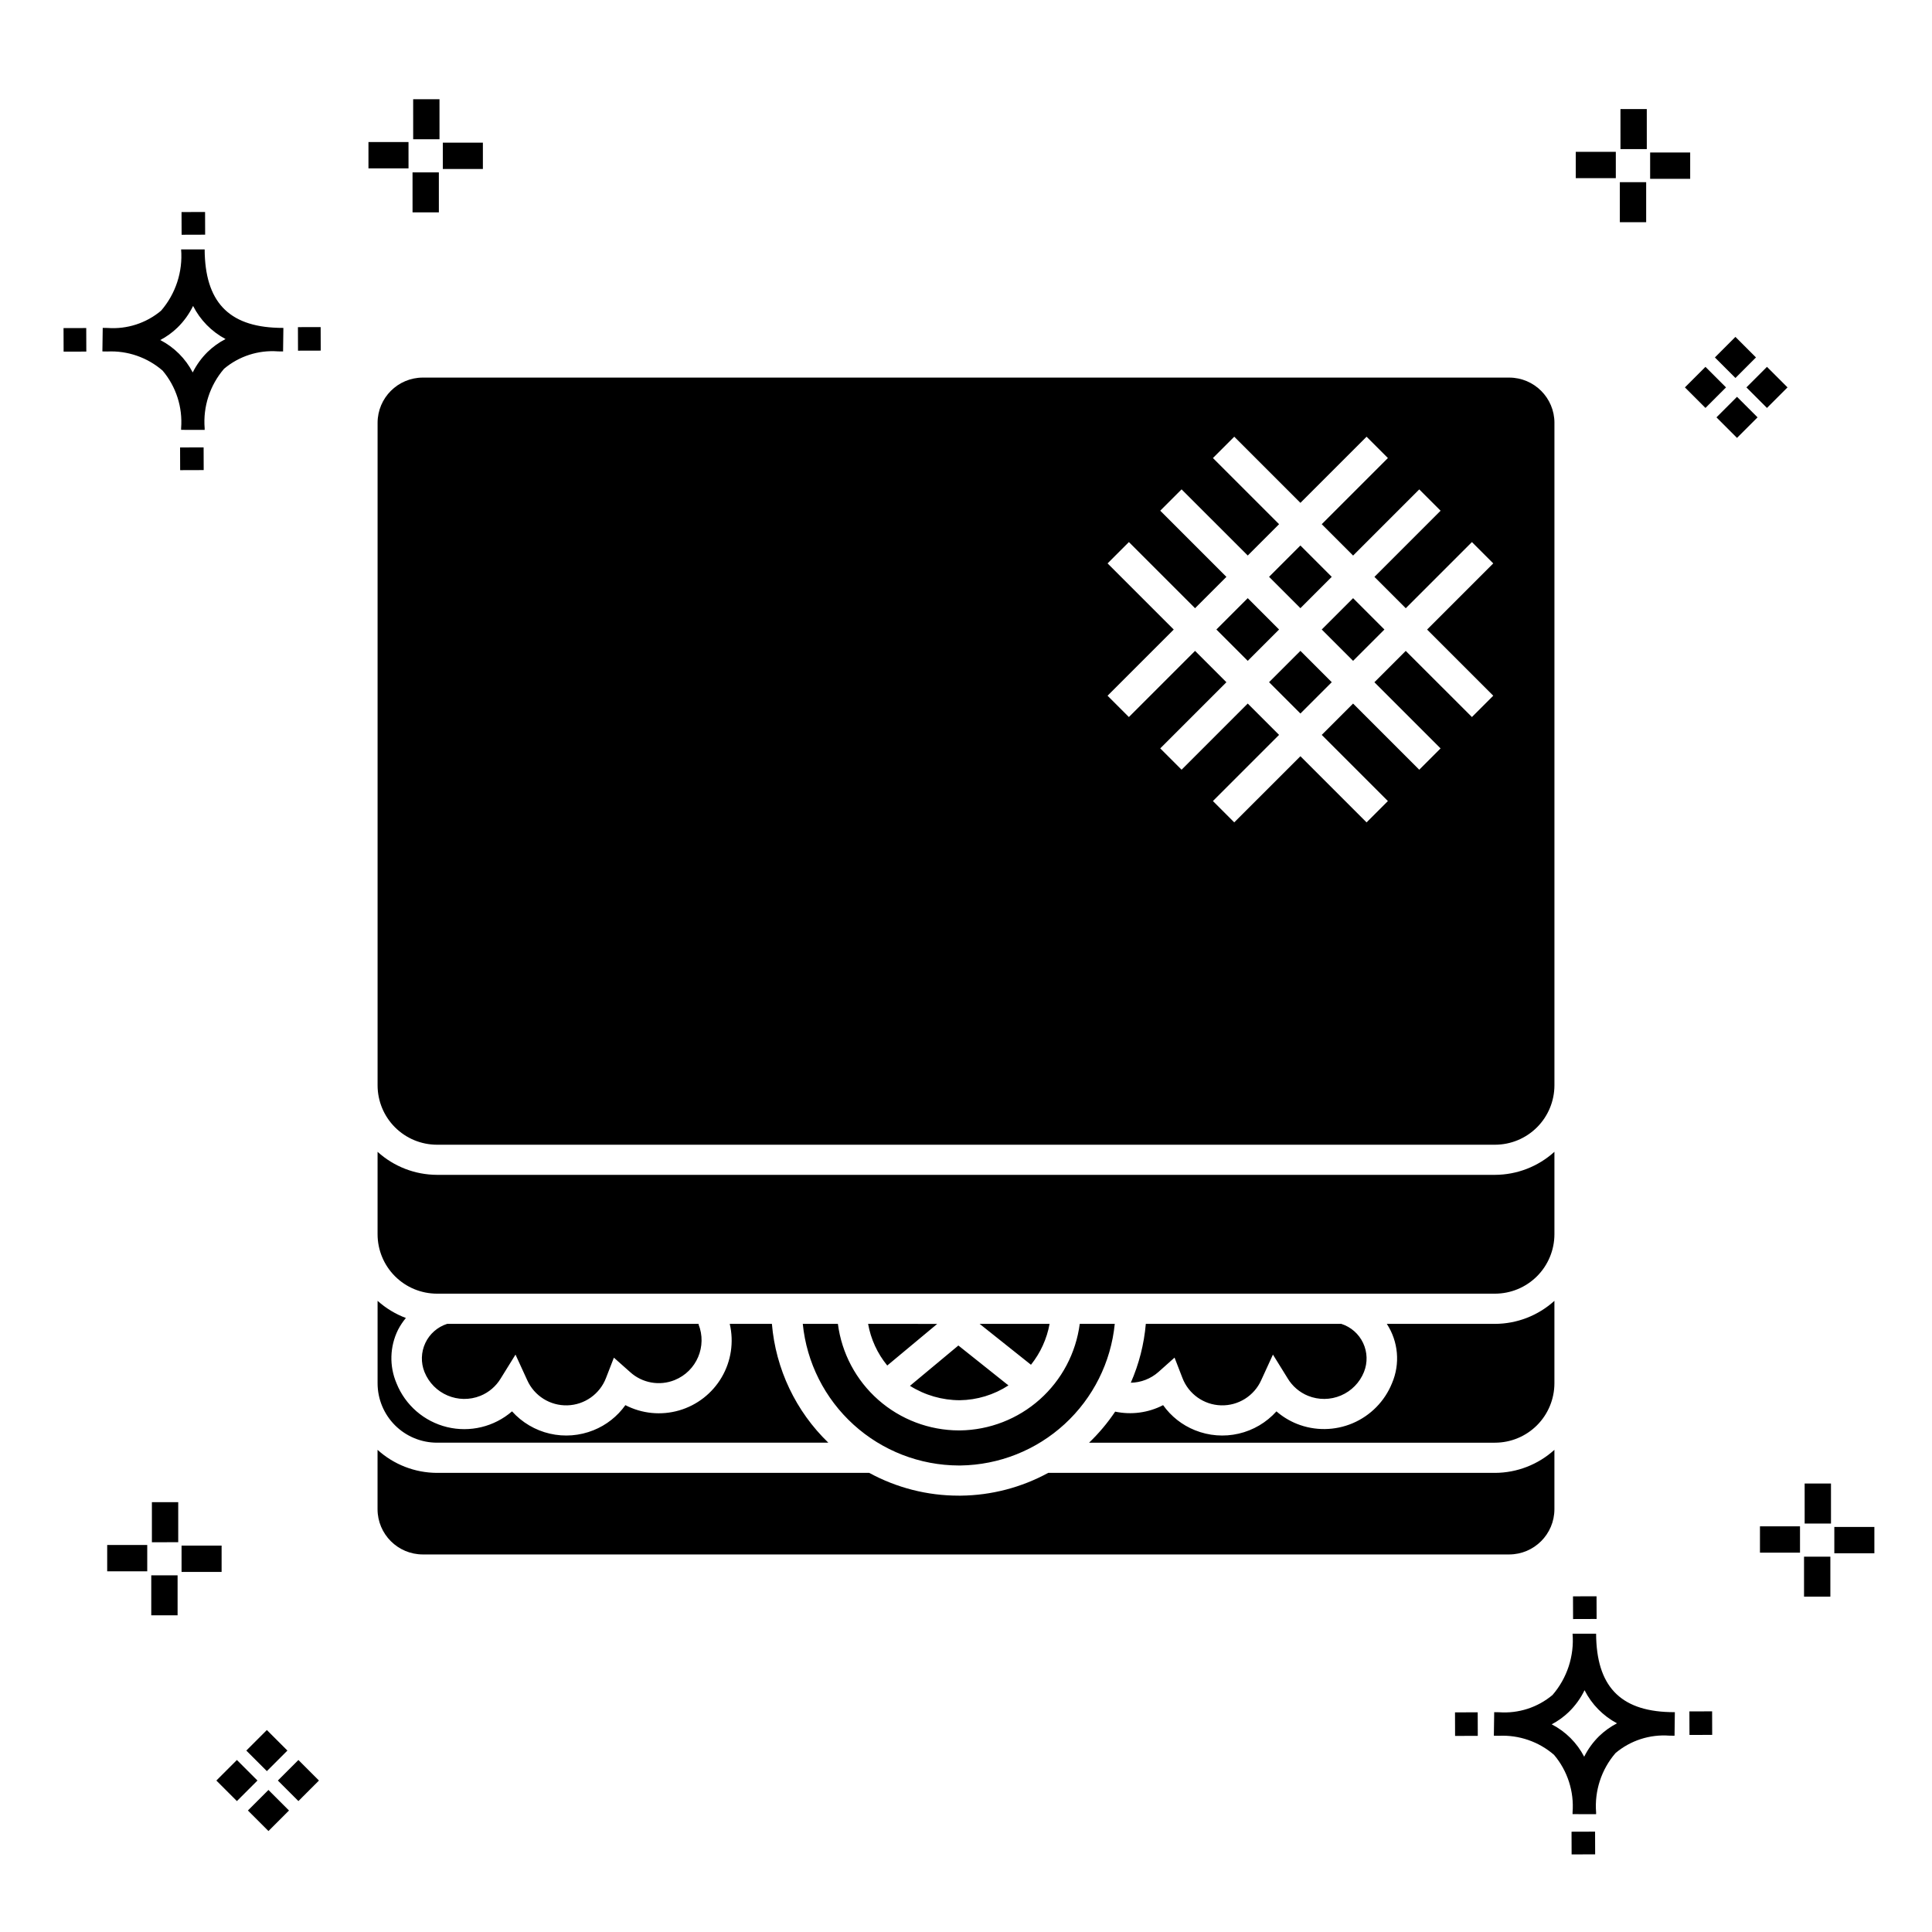
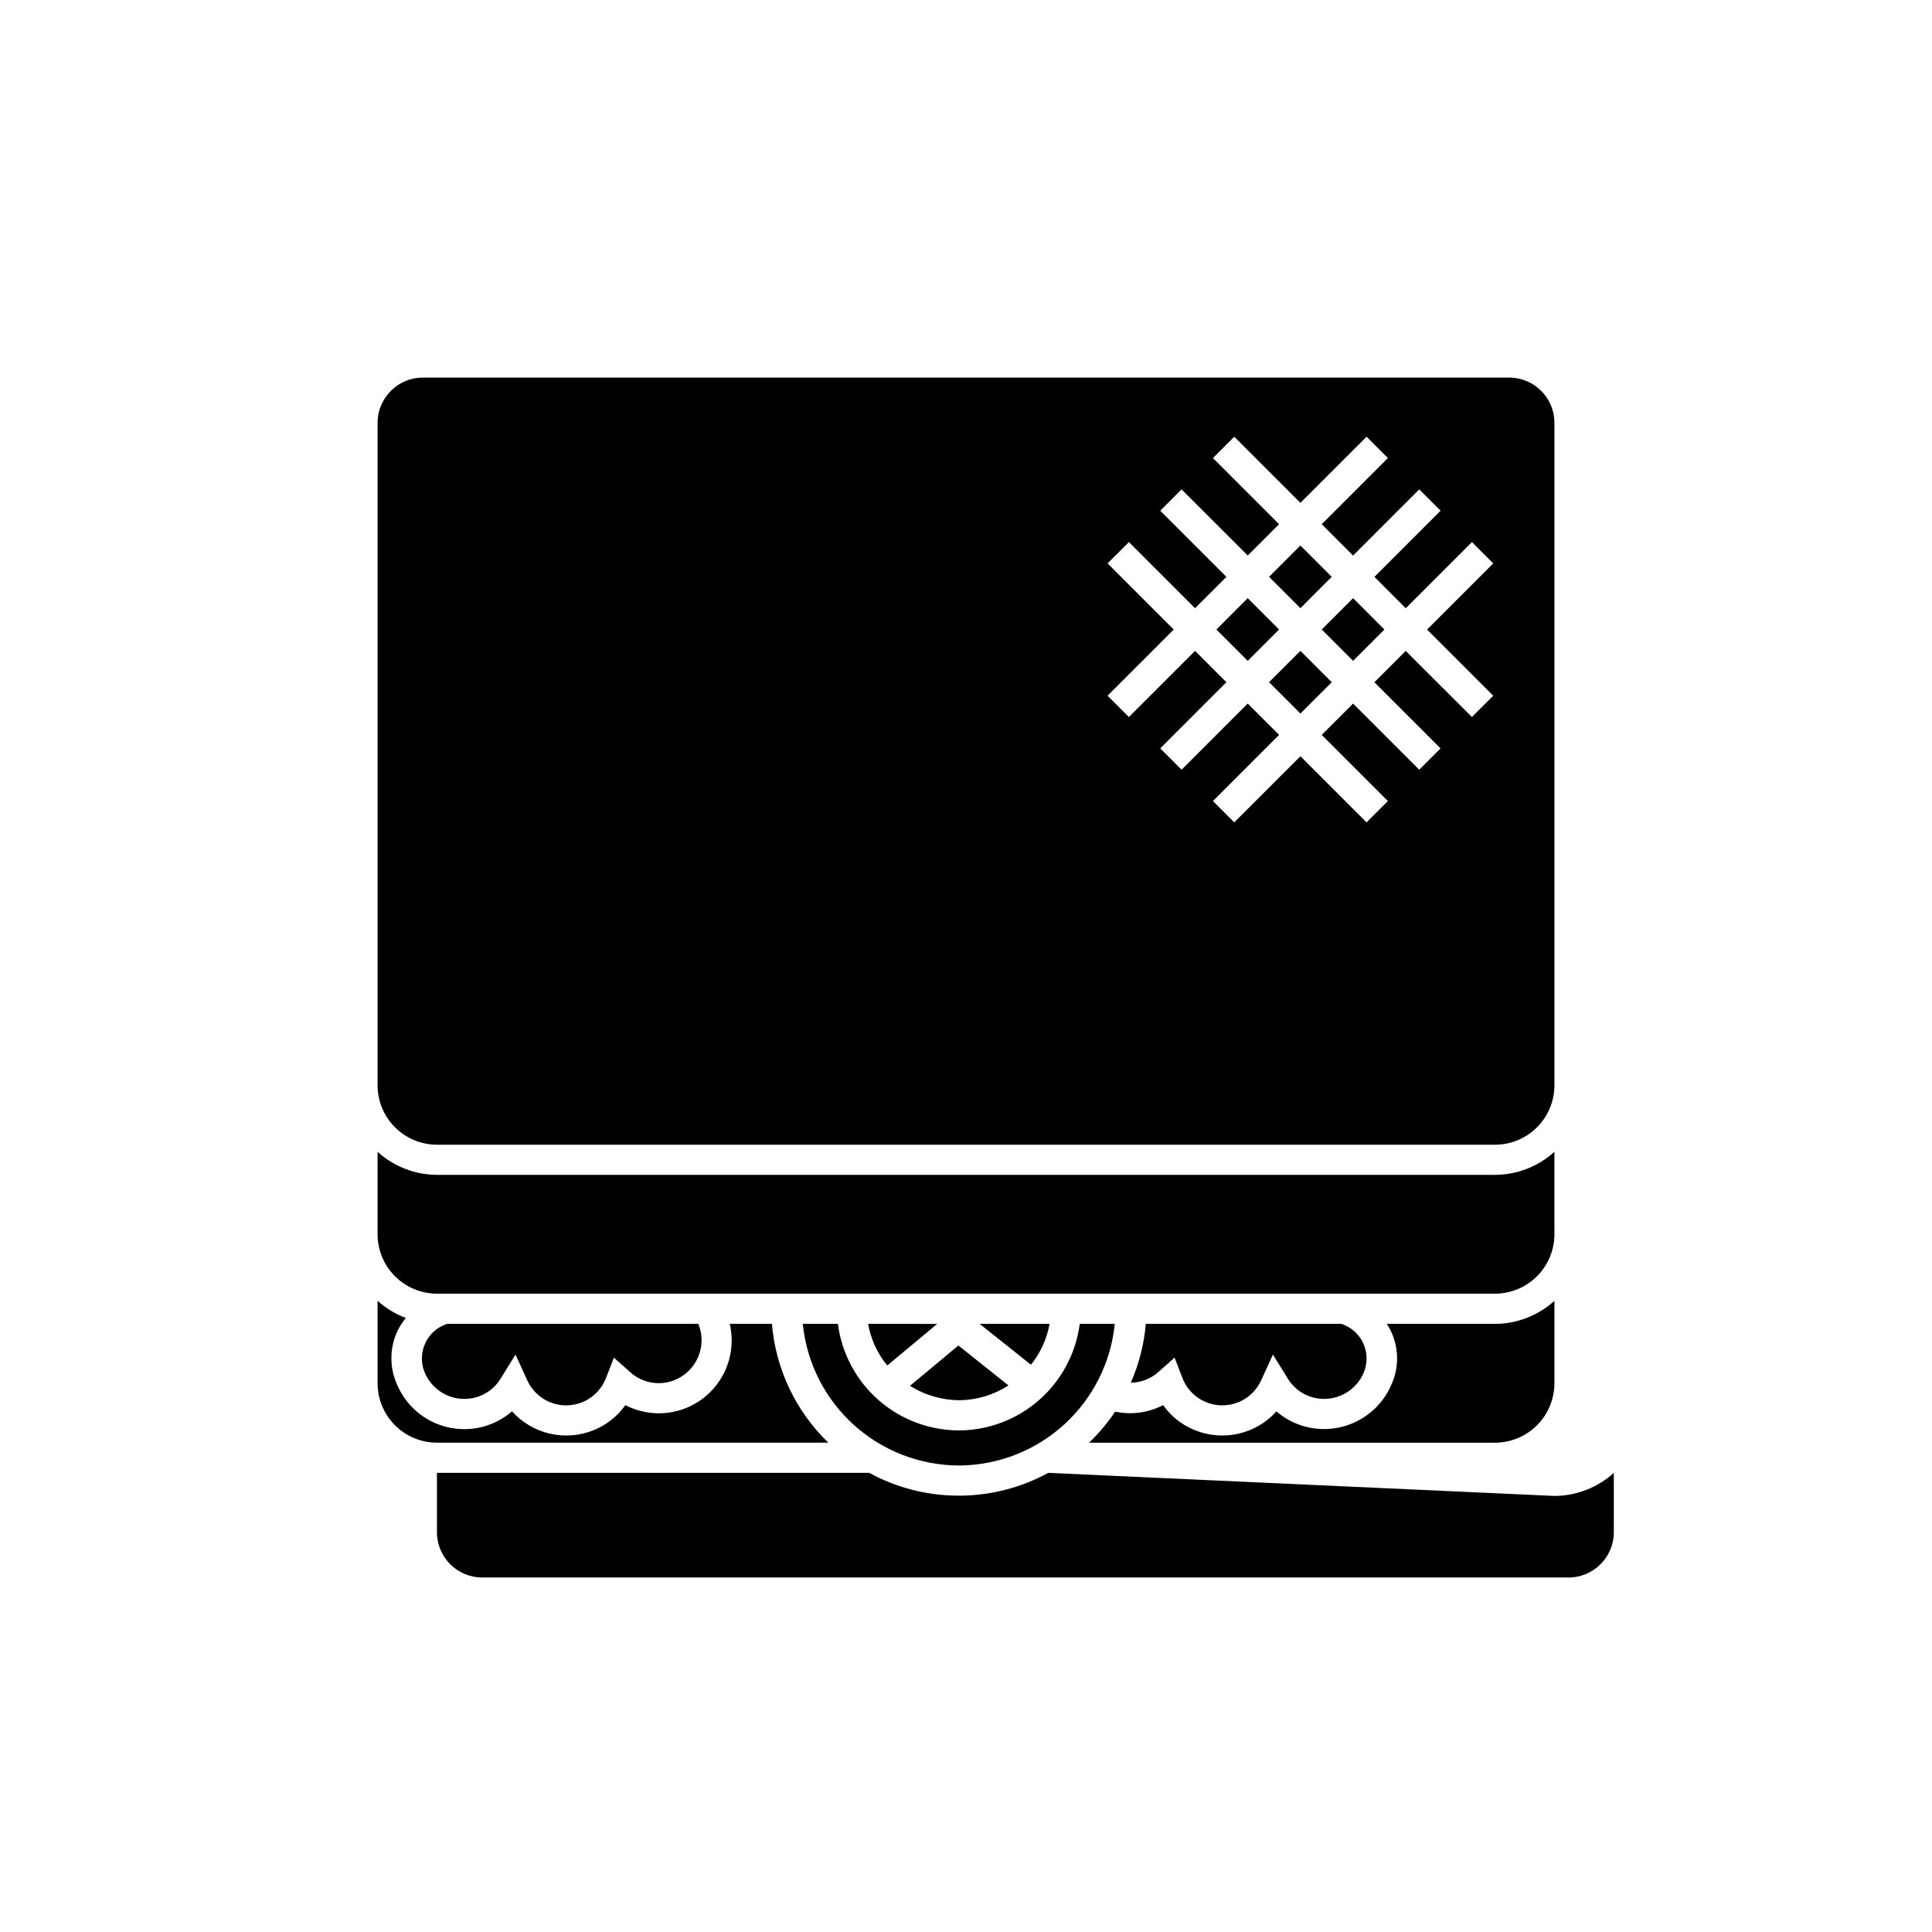
<svg xmlns="http://www.w3.org/2000/svg" fill="#000000" width="800px" height="800px" version="1.1" viewBox="144 144 512 512">
  <g>
-     <path d="m197.96 262.56 0.02 6.016-6.238 0.02-0.02-6.016zm19.738-31.68c0.434 0.023 0.93 0.008 1.402 0.02l-0.082 6.238c-0.449 0.008-0.93-0.004-1.387-0.02v-0.004c-5.172-0.379-10.285 1.277-14.254 4.617-3.746 4.352-5.598 10.023-5.141 15.75v0.449l-6.238-0.016v-0.445c0.434-5.535-1.328-11.02-4.914-15.262-4.047-3.504-9.285-5.316-14.633-5.055h-0.004c-0.434 0-0.867-0.008-1.312-0.02l0.09-6.238c0.441 0 0.879 0.008 1.309 0.02h-0.004c5.129 0.375 10.203-1.266 14.148-4.566 3.879-4.484 5.797-10.34 5.32-16.254l6.238 0.008c0.074 13.766 6.266 20.395 19.461 20.777zm-13.922 2.969h-0.004c-3.703-1.969-6.707-5.031-8.602-8.773-1.043 2.148-2.453 4.098-4.164 5.762-1.352 1.301-2.879 2.406-4.539 3.277 3.691 1.902 6.699 4.902 8.609 8.586 1.004-2.019 2.336-3.856 3.945-5.438 1.41-1.363 3.008-2.516 4.75-3.414zm-42.938-2.898 0.02 6.238 6.016-0.016-0.02-6.238zm68.137-0.273-6.019 0.016 0.02 6.238 6.019-0.016zm-30.609-24.484-0.02-6.016-6.238 0.02 0.02 6.016zm405.96 42.965 5.445 5.445-5.445 5.445-5.445-5.445zm7.941-7.941 5.445 5.445-5.445 5.445-5.445-5.445zm-16.301 0 5.445 5.445-5.445 5.445-5.445-5.445zm7.941-7.941 5.445 5.445-5.441 5.449-5.445-5.445zm-11.992-41.891h-10.613v-6.977h10.613zm-19.707-0.168h-10.613v-6.977h10.613zm8.043 11.668h-6.977v-10.602h6.977zm0.168-19.375h-6.977l-0.004-10.613h6.977zm-308.45 5.273h-10.617v-6.977h10.617zm-19.707-0.168h-10.617v-6.977h10.613zm8.043 11.664h-6.977l-0.004-10.598h6.977zm0.168-19.375h-6.977l-0.004-10.613h6.977zm300 448.52 0.02 6.016 6.238-0.02-0.02-6.016zm25.977-31.699c0.438 0.023 0.93 0.008 1.402 0.02l-0.082 6.238c-0.449 0.008-0.93-0.004-1.387-0.02-5.172-0.379-10.289 1.277-14.254 4.617-3.75 4.352-5.602 10.023-5.144 15.75v0.449l-6.238-0.016v-0.445c0.438-5.539-1.328-11.023-4.91-15.266-4.047-3.504-9.289-5.312-14.633-5.051h-0.004c-0.434 0-0.867-0.008-1.312-0.02l0.09-6.238c0.441 0 0.879 0.008 1.309 0.02h-0.004c5.129 0.371 10.203-1.266 14.145-4.566 3.879-4.484 5.797-10.34 5.32-16.254l6.238 0.008c0.074 13.762 6.266 20.395 19.461 20.773zm-13.922 2.969-0.004 0.004c-3.703-1.969-6.707-5.031-8.602-8.773-1.043 2.148-2.453 4.098-4.168 5.762-1.352 1.301-2.879 2.406-4.539 3.277 3.691 1.902 6.699 4.898 8.609 8.586 1.004-2.019 2.34-3.859 3.945-5.438 1.41-1.363 3.012-2.516 4.754-3.414zm-42.938-2.898 0.02 6.238 6.016-0.016-0.02-6.238zm68.137-0.273-6.019 0.016 0.02 6.238 6.019-0.016zm-30.609-24.48-0.02-6.016-6.238 0.02 0.02 6.016zm73.609-17.414-10.613 0.004v-6.977h10.613zm-19.707-0.164h-10.613v-6.977h10.613zm8.043 11.664h-6.977v-10.598h6.977zm0.168-19.375h-6.977l-0.004-10.613h6.977zm-414.09 70.602 5.445 5.445-5.445 5.445-5.445-5.445zm7.941-7.941 5.445 5.445-5.445 5.445-5.445-5.445zm-16.301 0 5.445 5.445-5.445 5.445-5.445-5.445zm7.941-7.941 5.445 5.445-5.445 5.445-5.445-5.445zm-11.996-41.895h-10.613v-6.973h10.613zm-19.707-0.164h-10.613v-6.977h10.613zm8.043 11.664h-6.977v-10.598h6.977zm0.168-19.375-6.977 0.004v-10.617h6.977z" />
-     <path d="m366.05 494.84c1.012 7.789 4.816 14.945 10.707 20.137 5.894 5.195 13.469 8.07 21.324 8.098h0.359c7.793-0.109 15.289-3.023 21.113-8.207 5.82-5.188 9.582-12.293 10.59-20.027h9.285-0.004c-1.016 10.184-5.746 19.637-13.289 26.559-7.539 6.922-17.359 10.824-27.594 10.969h-0.461c-10.312-0.035-20.246-3.891-27.879-10.82-7.637-6.93-12.43-16.445-13.457-26.707zm145.47 0c3.062 4.691 3.578 10.602 1.367 15.746-1.93 4.762-5.668 8.562-10.395 10.578-4.731 2.012-10.062 2.07-14.832 0.16-1.965-0.793-3.789-1.906-5.387-3.297-2.652 2.949-6.144 5.012-10.008 5.906-3.863 0.895-7.906 0.578-11.582-0.906-3.398-1.359-6.328-3.668-8.449-6.648-3.91 2.023-8.398 2.629-12.703 1.719-2.004 2.984-4.32 5.742-6.91 8.23h107.57c4.176-0.004 8.176-1.664 11.129-4.613 2.949-2.953 4.609-6.953 4.617-11.129v-21.852c-4.316 3.914-9.922 6.09-15.746 6.106zm-89.738 39.484v0.004c-7.109 3.879-15.059 5.949-23.156 6.035h-0.547c-8.289 0.008-16.445-2.066-23.723-6.035h-114.56c-5.82-0.02-11.43-2.195-15.742-6.109v15.73c0.008 6.621 5.371 11.988 11.996 11.996h287.89c6.621-0.008 11.988-5.375 11.996-11.996v-15.73c-4.316 3.914-9.922 6.09-15.746 6.109zm-42.652-28.449 13.246-11.031-18.32-0.004c0.719 4.055 2.465 7.852 5.074 11.035zm6.019 5.383c3.957 2.488 8.531 3.809 13.203 3.816 4.582-0.062 9.055-1.426 12.898-3.926l-13.27-10.574zm-122.66-16.418c-2.543 0.816-4.637 2.652-5.773 5.07-1.137 2.422-1.219 5.203-0.223 7.684 2.356 5.832 8.984 8.656 14.82 6.312 2.238-0.91 4.121-2.519 5.371-4.586l3.93-6.34 3.109 6.785c1.875 4.168 6.074 6.797 10.645 6.664 4.566-0.133 8.609-3.004 10.238-7.273l2.082-5.363 4.301 3.82-0.004-0.004c3.203 2.918 7.797 3.742 11.816 2.117 5.824-2.356 8.645-8.984 6.297-14.816l0.172-0.07zm194.86 14.316c1.629 4.269 5.668 7.141 10.238 7.273 4.57 0.133 8.77-2.496 10.645-6.664l3.109-6.785 3.93 6.34h-0.004c1.254 2.066 3.141 3.676 5.379 4.586 2.801 1.129 5.938 1.098 8.715-0.086 2.781-1.184 4.977-3.422 6.102-6.227 0.996-2.481 0.918-5.262-0.223-7.684-1.137-2.418-3.231-4.254-5.777-5.07h-51.812c-0.461 5.383-1.809 10.652-3.977 15.598 2.688-0.047 5.269-1.047 7.293-2.82l4.301-3.836zm-35.199-14.316h-18.535l13.598 10.832v0.004c2.519-3.144 4.215-6.871 4.938-10.836zm133.79-238.78v175.56c-0.008 4.172-1.668 8.176-4.617 11.125-2.953 2.953-6.953 4.613-11.129 4.617h-280.39c-4.172-0.004-8.176-1.664-11.129-4.617-2.949-2.949-4.609-6.953-4.613-11.125v-175.56c0.008-6.625 5.371-11.988 11.996-11.996h287.89c6.621 0.008 11.988 5.371 11.996 11.996zm-33.746 54.777 17.531-17.531-5.652-5.652-17.531 17.531-8.305-8.305 17.535-17.535-5.652-5.652-17.535 17.535-8.312-8.312 17.535-17.531-5.652-5.652-17.535 17.527-17.531-17.531-5.652 5.652 17.531 17.531-8.305 8.305-17.535-17.531-5.652 5.652 17.531 17.535-8.309 8.309-17.531-17.531-5.652 5.652 17.535 17.531-17.539 17.535 5.652 5.652 17.535-17.531 8.309 8.309-17.531 17.531 5.652 5.652 17.531-17.535 8.305 8.305-17.531 17.535 5.652 5.652 17.535-17.531 17.531 17.531 5.652-5.652-17.531-17.531 8.305-8.305 17.535 17.535 5.652-5.652-17.535-17.535 8.305-8.305 17.539 17.527 5.652-5.652zm-262.39 215.49h103.71c-8.633-8.34-13.945-19.527-14.953-31.488h-11.172c1.129 4.816 0.367 9.879-2.133 14.148-2.496 4.266-6.535 7.414-11.285 8.789s-9.844 0.875-14.238-1.398c-2.121 2.981-5.055 5.289-8.449 6.648-3.676 1.484-7.719 1.801-11.582 0.906-3.863-0.895-7.356-2.957-10.008-5.906-4.727 4.09-11.145 5.644-17.219 4.168-6.074-1.477-11.062-5.797-13.391-11.602-1.949-4.562-1.801-9.754 0.406-14.199 0.578-1.109 1.273-2.152 2.074-3.113-2.762-1.035-5.305-2.578-7.5-4.547v21.852c0.004 4.176 1.664 8.176 4.613 11.129 2.953 2.949 6.957 4.609 11.129 4.613zm234.47-215.5 8.305 8.305 8.305-8.305-8.301-8.305zm-19.613-8.309-8.309 8.309 8.309 8.309 8.305-8.309zm5.652 22.27 8.309 8.305 8.305-8.305-8.305-8.305zm16.609-27.922-8.301-8.305-8.305 8.305 8.305 8.305zm-237.12 158.48c-5.82-0.02-11.43-2.195-15.742-6.106v21.852c0.004 4.172 1.664 8.176 4.613 11.125 2.953 2.953 6.957 4.613 11.129 4.617h280.39c4.176-0.004 8.176-1.664 11.129-4.617 2.949-2.949 4.609-6.953 4.617-11.125v-21.852c-4.316 3.91-9.922 6.086-15.746 6.106z" />
+     <path d="m366.05 494.84c1.012 7.789 4.816 14.945 10.707 20.137 5.894 5.195 13.469 8.07 21.324 8.098h0.359c7.793-0.109 15.289-3.023 21.113-8.207 5.82-5.188 9.582-12.293 10.59-20.027h9.285-0.004c-1.016 10.184-5.746 19.637-13.289 26.559-7.539 6.922-17.359 10.824-27.594 10.969h-0.461c-10.312-0.035-20.246-3.891-27.879-10.82-7.637-6.93-12.43-16.445-13.457-26.707zm145.47 0c3.062 4.691 3.578 10.602 1.367 15.746-1.93 4.762-5.668 8.562-10.395 10.578-4.731 2.012-10.062 2.07-14.832 0.16-1.965-0.793-3.789-1.906-5.387-3.297-2.652 2.949-6.144 5.012-10.008 5.906-3.863 0.895-7.906 0.578-11.582-0.906-3.398-1.359-6.328-3.668-8.449-6.648-3.91 2.023-8.398 2.629-12.703 1.719-2.004 2.984-4.32 5.742-6.91 8.23h107.57c4.176-0.004 8.176-1.664 11.129-4.613 2.949-2.953 4.609-6.953 4.617-11.129v-21.852c-4.316 3.914-9.922 6.09-15.746 6.106zm-89.738 39.484v0.004c-7.109 3.879-15.059 5.949-23.156 6.035h-0.547c-8.289 0.008-16.445-2.066-23.723-6.035h-114.56v15.73c0.008 6.621 5.371 11.988 11.996 11.996h287.89c6.621-0.008 11.988-5.375 11.996-11.996v-15.73c-4.316 3.914-9.922 6.09-15.746 6.109zm-42.652-28.449 13.246-11.031-18.32-0.004c0.719 4.055 2.465 7.852 5.074 11.035zm6.019 5.383c3.957 2.488 8.531 3.809 13.203 3.816 4.582-0.062 9.055-1.426 12.898-3.926l-13.27-10.574zm-122.66-16.418c-2.543 0.816-4.637 2.652-5.773 5.07-1.137 2.422-1.219 5.203-0.223 7.684 2.356 5.832 8.984 8.656 14.82 6.312 2.238-0.91 4.121-2.519 5.371-4.586l3.93-6.34 3.109 6.785c1.875 4.168 6.074 6.797 10.645 6.664 4.566-0.133 8.609-3.004 10.238-7.273l2.082-5.363 4.301 3.82-0.004-0.004c3.203 2.918 7.797 3.742 11.816 2.117 5.824-2.356 8.645-8.984 6.297-14.816l0.172-0.07zm194.86 14.316c1.629 4.269 5.668 7.141 10.238 7.273 4.57 0.133 8.77-2.496 10.645-6.664l3.109-6.785 3.93 6.34h-0.004c1.254 2.066 3.141 3.676 5.379 4.586 2.801 1.129 5.938 1.098 8.715-0.086 2.781-1.184 4.977-3.422 6.102-6.227 0.996-2.481 0.918-5.262-0.223-7.684-1.137-2.418-3.231-4.254-5.777-5.07h-51.812c-0.461 5.383-1.809 10.652-3.977 15.598 2.688-0.047 5.269-1.047 7.293-2.82l4.301-3.836zm-35.199-14.316h-18.535l13.598 10.832v0.004c2.519-3.144 4.215-6.871 4.938-10.836zm133.79-238.78v175.56c-0.008 4.172-1.668 8.176-4.617 11.125-2.953 2.953-6.953 4.613-11.129 4.617h-280.39c-4.172-0.004-8.176-1.664-11.129-4.617-2.949-2.949-4.609-6.953-4.613-11.125v-175.56c0.008-6.625 5.371-11.988 11.996-11.996h287.89c6.621 0.008 11.988 5.371 11.996 11.996zm-33.746 54.777 17.531-17.531-5.652-5.652-17.531 17.531-8.305-8.305 17.535-17.535-5.652-5.652-17.535 17.535-8.312-8.312 17.535-17.531-5.652-5.652-17.535 17.527-17.531-17.531-5.652 5.652 17.531 17.531-8.305 8.305-17.535-17.531-5.652 5.652 17.531 17.535-8.309 8.309-17.531-17.531-5.652 5.652 17.535 17.531-17.539 17.535 5.652 5.652 17.535-17.531 8.309 8.309-17.531 17.531 5.652 5.652 17.531-17.535 8.305 8.305-17.531 17.535 5.652 5.652 17.535-17.531 17.531 17.531 5.652-5.652-17.531-17.531 8.305-8.305 17.535 17.535 5.652-5.652-17.535-17.535 8.305-8.305 17.539 17.527 5.652-5.652zm-262.39 215.49h103.71c-8.633-8.34-13.945-19.527-14.953-31.488h-11.172c1.129 4.816 0.367 9.879-2.133 14.148-2.496 4.266-6.535 7.414-11.285 8.789s-9.844 0.875-14.238-1.398c-2.121 2.981-5.055 5.289-8.449 6.648-3.676 1.484-7.719 1.801-11.582 0.906-3.863-0.895-7.356-2.957-10.008-5.906-4.727 4.09-11.145 5.644-17.219 4.168-6.074-1.477-11.062-5.797-13.391-11.602-1.949-4.562-1.801-9.754 0.406-14.199 0.578-1.109 1.273-2.152 2.074-3.113-2.762-1.035-5.305-2.578-7.5-4.547v21.852c0.004 4.176 1.664 8.176 4.613 11.129 2.953 2.949 6.957 4.609 11.129 4.613zm234.47-215.5 8.305 8.305 8.305-8.305-8.301-8.305zm-19.613-8.309-8.309 8.309 8.309 8.309 8.305-8.309zm5.652 22.27 8.309 8.305 8.305-8.305-8.305-8.305zm16.609-27.922-8.301-8.305-8.305 8.305 8.305 8.305zm-237.12 158.48c-5.82-0.02-11.43-2.195-15.742-6.106v21.852c0.004 4.172 1.664 8.176 4.613 11.125 2.953 2.953 6.957 4.613 11.129 4.617h280.39c4.176-0.004 8.176-1.664 11.129-4.617 2.949-2.949 4.609-6.953 4.617-11.125v-21.852c-4.316 3.91-9.922 6.086-15.746 6.106z" />
  </g>
</svg>